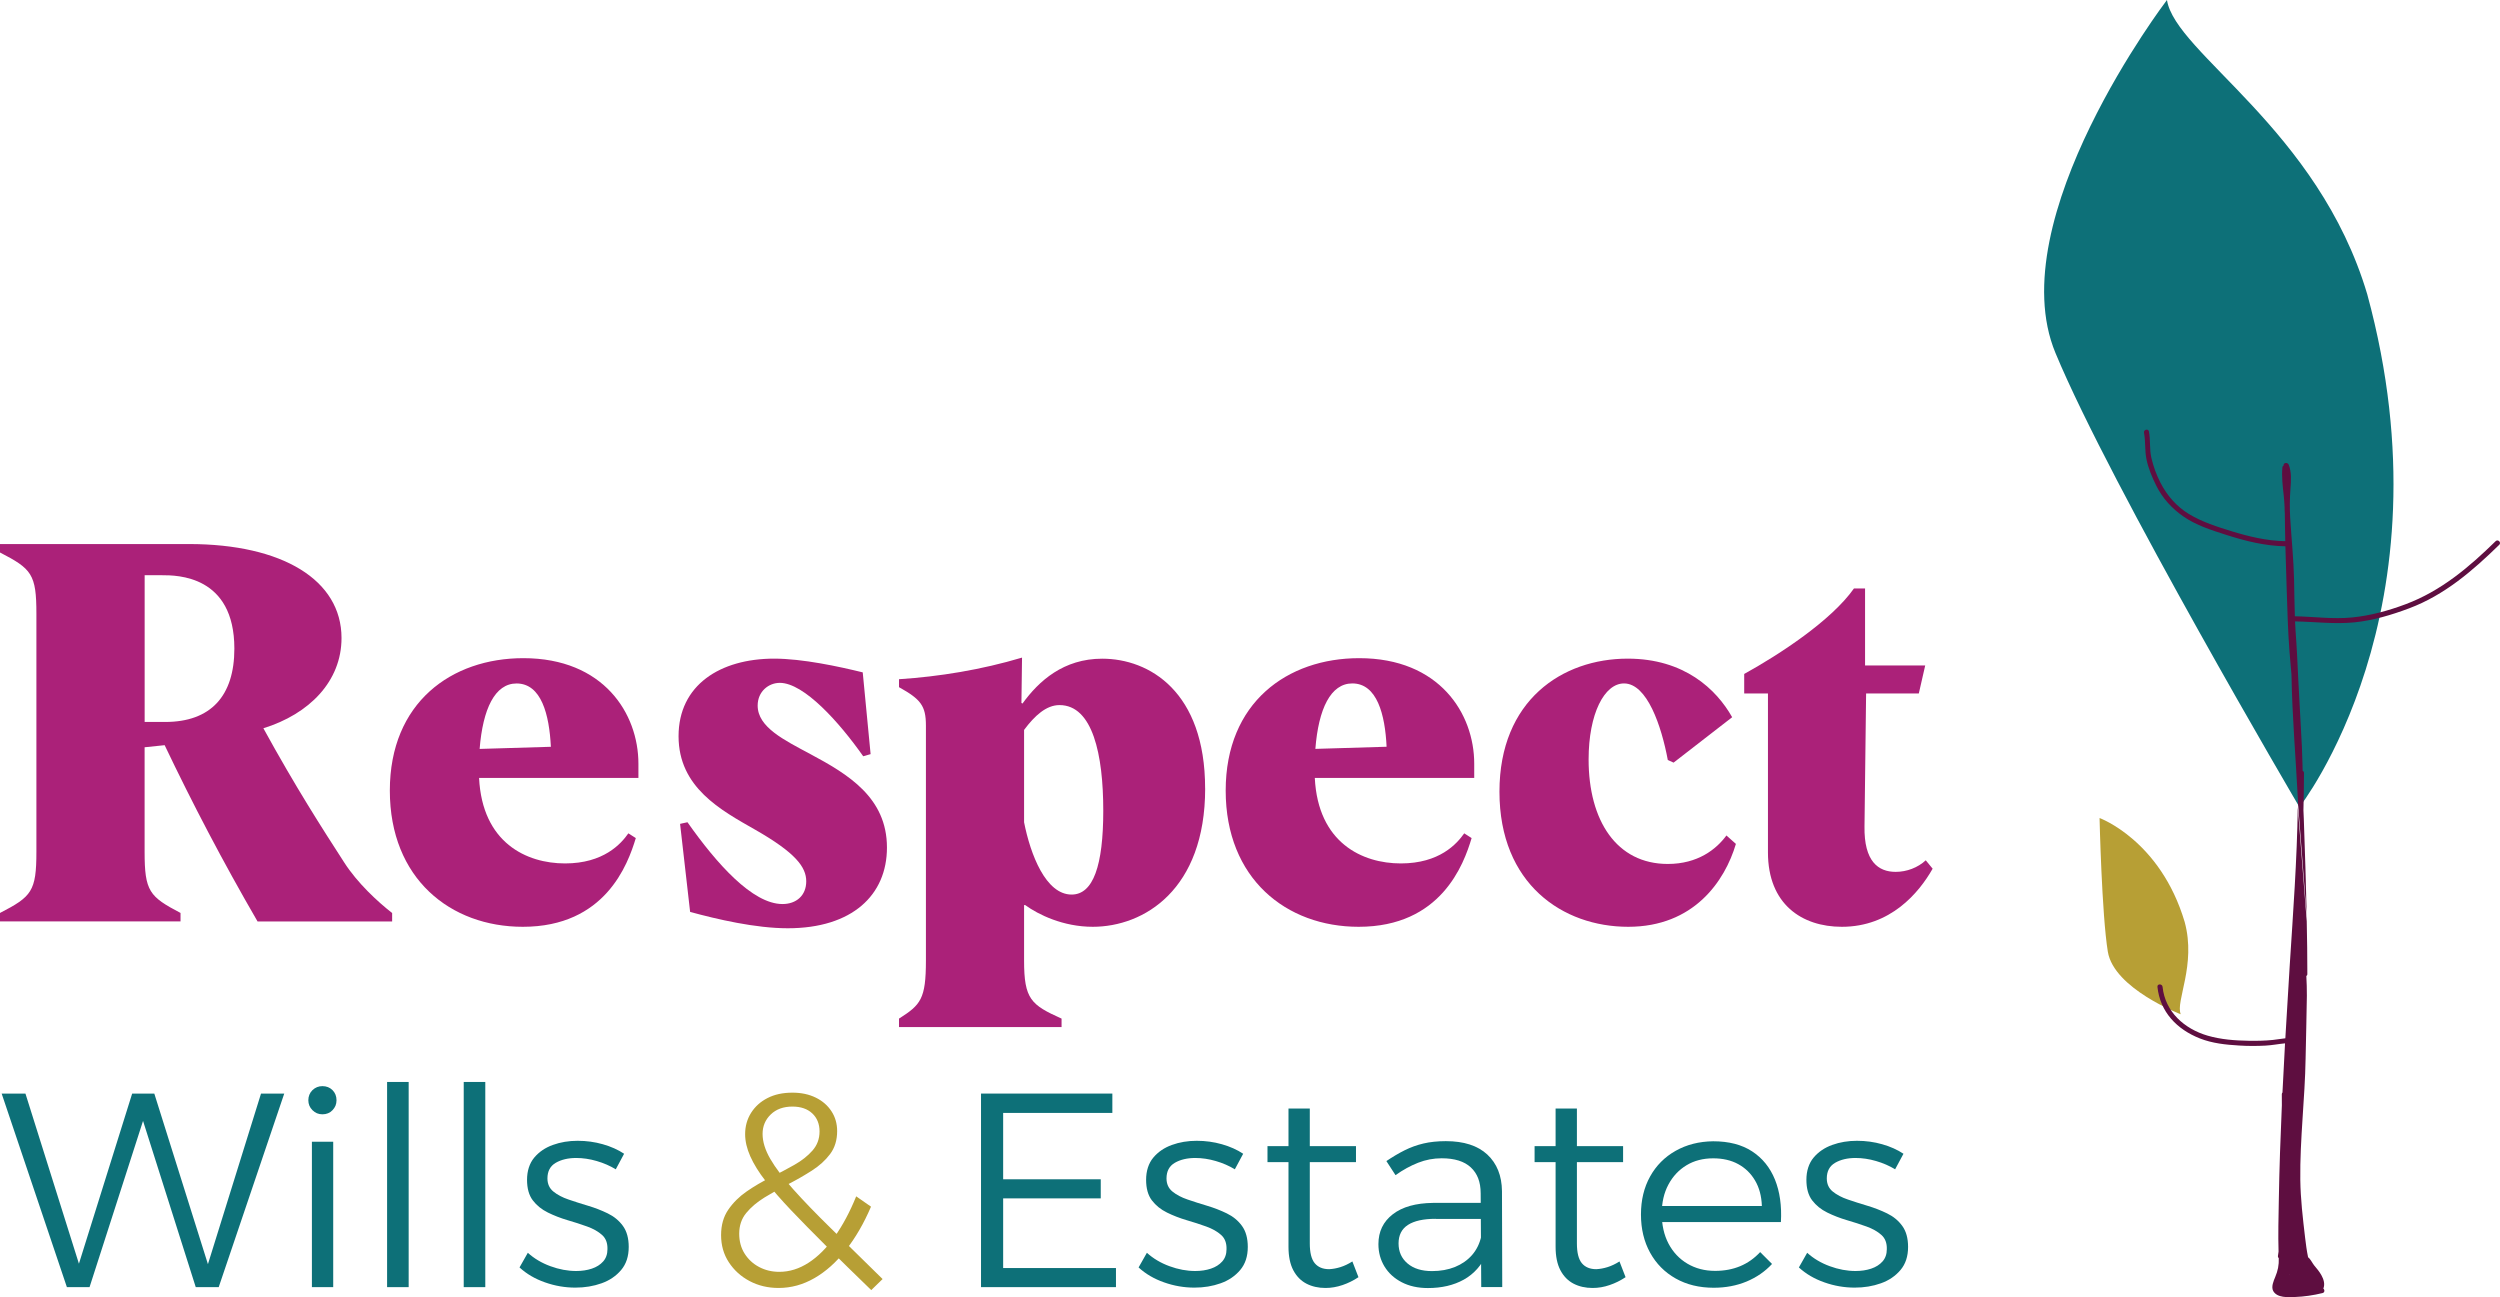
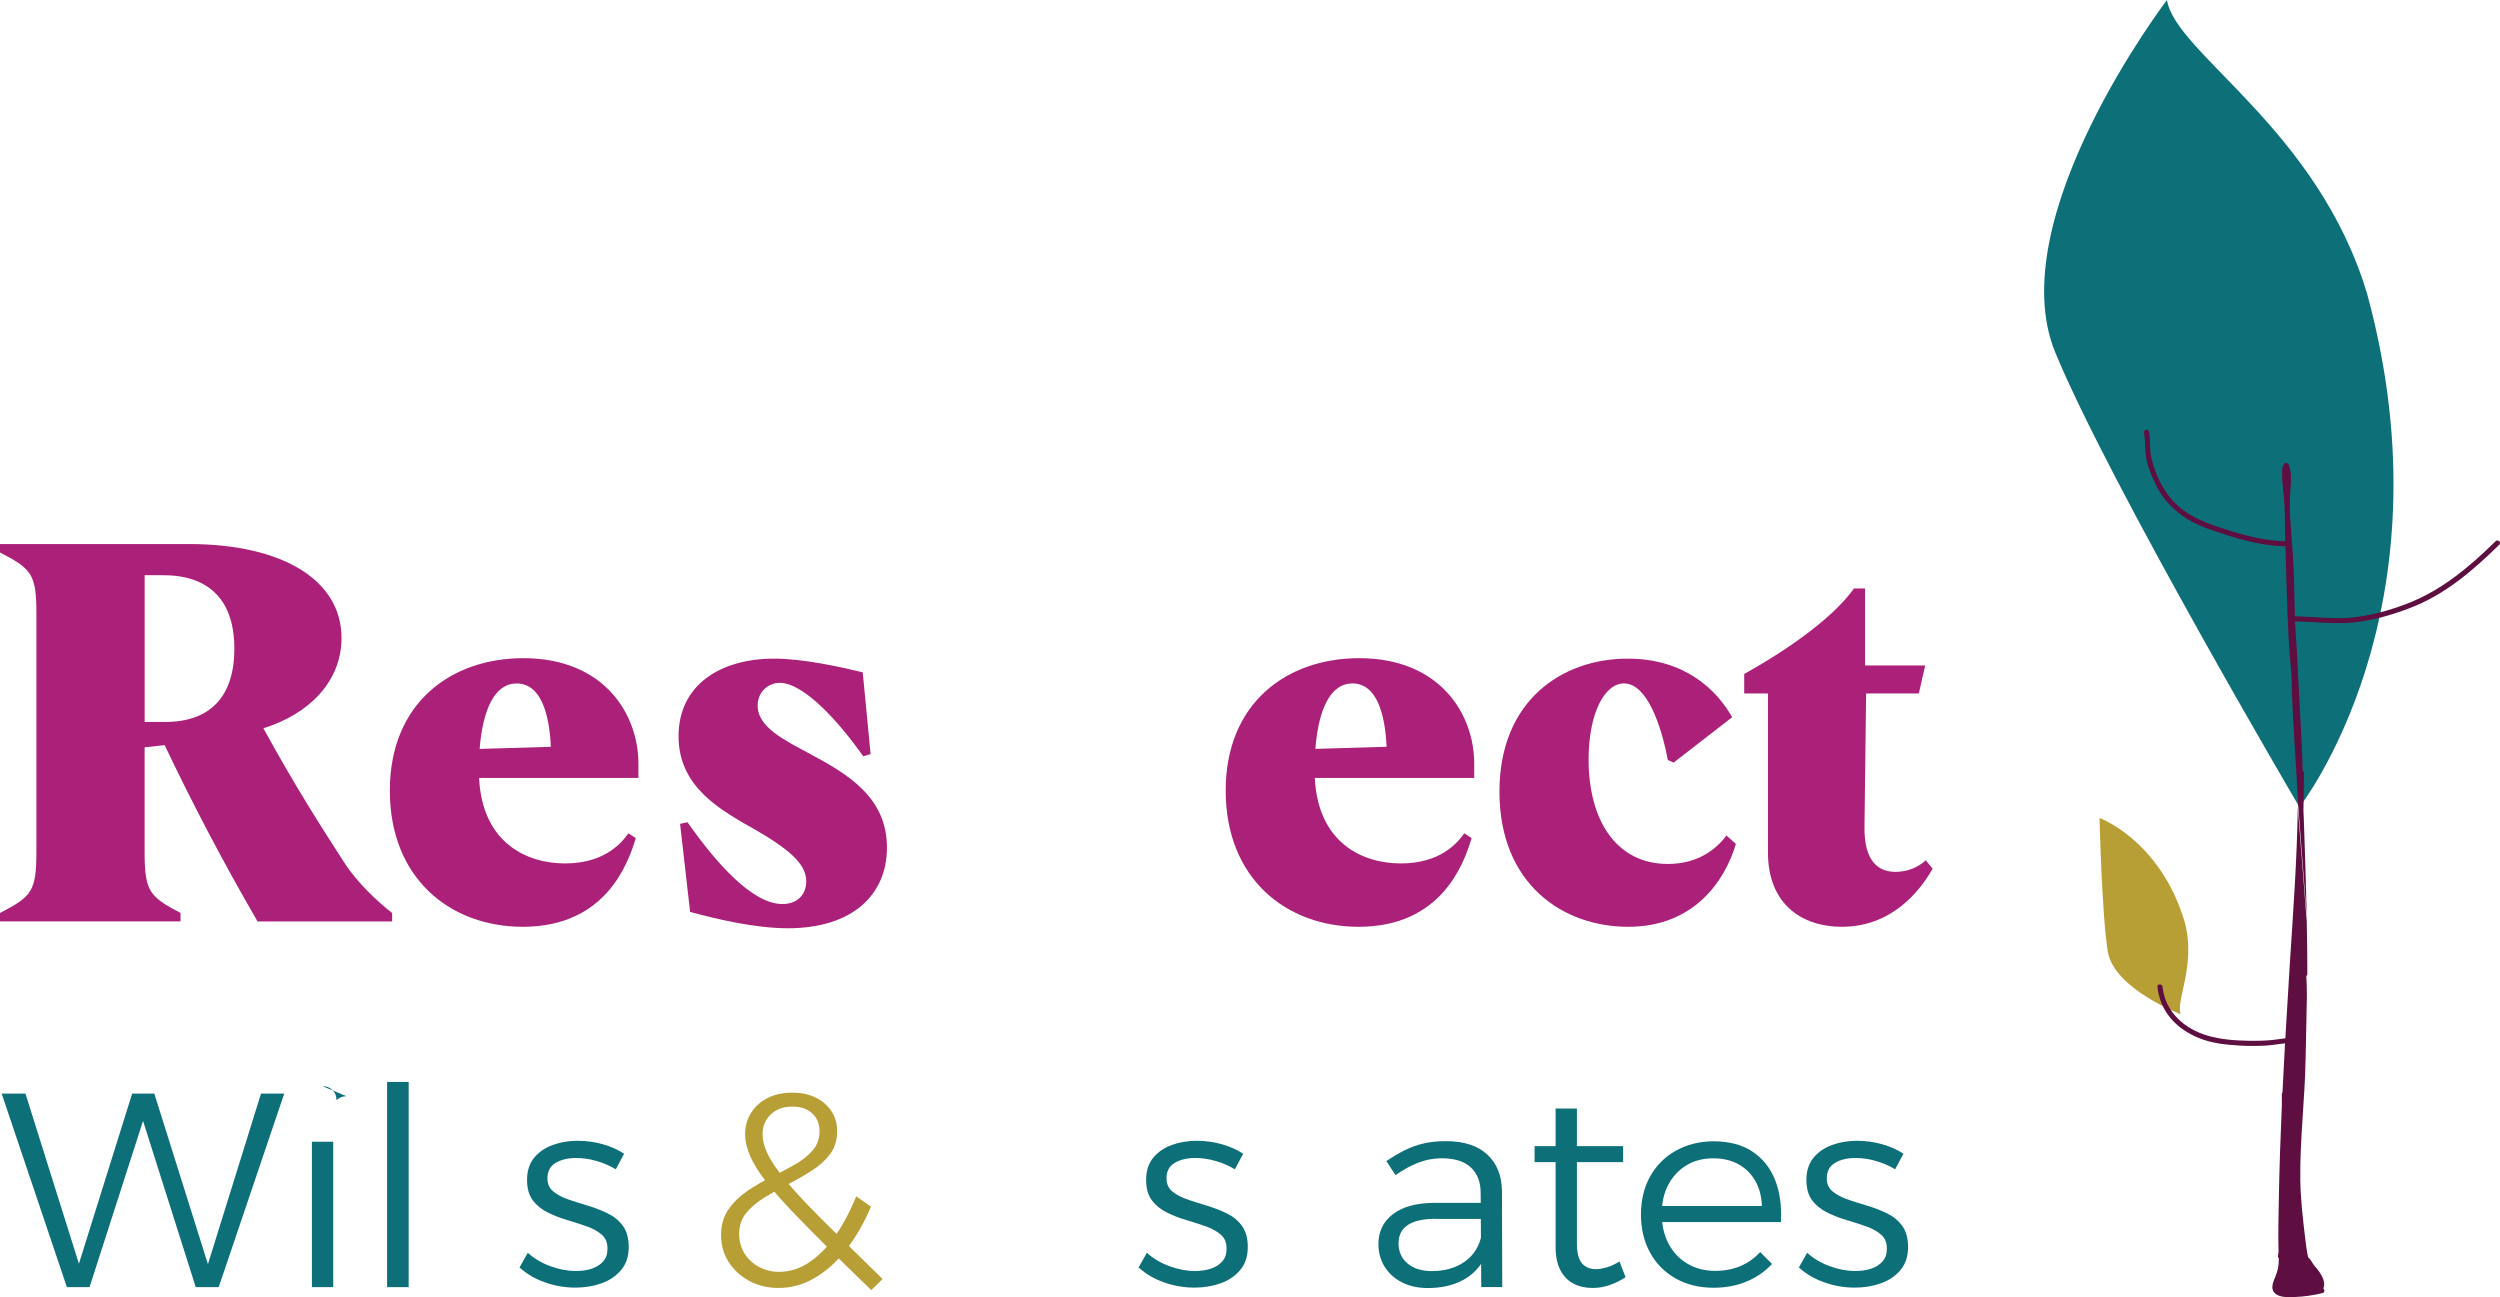
<svg xmlns="http://www.w3.org/2000/svg" id="Layer_1" data-name="Layer 1" viewBox="0 0 574.86 298.28">
  <defs>
    <style>      .cls-1 {        fill: #5e0e40;      }      .cls-2 {        fill: #0d7078;      }      .cls-3 {        fill: #b79f35;      }      .cls-4 {        fill: #ab2179;      }    </style>
  </defs>
  <g>
    <path class="cls-2" d="M498.28,0s-38.43,50.36-25.64,81.16c12.79,30.8,56.1,104.42,56.1,104.42,0,0,35.43-44.97,15.6-117.89-11.29-38.03-44.14-55.43-46.06-67.69Z" />
    <path class="cls-3" d="M501.44,233.22s-15.37-5.86-16.76-14.4-1.9-30.72-1.9-30.72c0,0,13.97,5.08,19.57,23.89,2.71,9.94-2.16,18.27-.9,21.24Z" />
    <path class="cls-1" d="M528.36,185.58c-.17,12.16-1.08,24.34-1.85,36.41-.35,5.59-.69,11.18-1.01,16.76-.96.1-1.92.28-2.88.38-1.84.19-3.69.22-5.54.19-3.18-.05-6.39-.29-9.46-1.18-5.34-1.56-9.76-5.48-10.35-11.22-.08-.75-1.25-.75-1.18,0,.6,5.78,4.48,9.77,9.73,11.85,2.88,1.14,5.96,1.46,9.03,1.64,2.03.13,4.07.13,6.11.02,1.49-.08,2.98-.38,4.47-.52-.21,3.77-.41,7.54-.59,11.31-.09.09-.15.21-.15.38,0,.86,0,1.71.01,2.57-.32,7.27-.58,14.54-.7,21.81-.07,3.93-.18,7.89-.06,11.82-.05.33-.1.65-.14.98-.03.23.05.41.19.54.05,1.59-.2,2.85-.82,4.33-.37.88-.98,2.27-.45,3.22.9,1.6,3.42,1.43,4.97,1.37,2.12-.08,4.3-.4,6.37-.91.53-.13.51-.76.18-1.03.4-.99.12-2.07-.47-3.12-.46-.81-1.09-1.54-1.68-2.26-.38-.47-.82-1.44-1.36-1.82-.31-1.49-.51-3.02-.69-4.54-.52-4.44-1.04-8.82-1.1-13.29-.11-9.33,1.07-18.61,1.22-27.93.08-4.79.24-9.58.29-14.37.01-1.52-.04-3.03-.12-4.54.13-.09.23-.24.23-.45,0-4.04-.05-8.09-.14-12.13M530.42,210.66c-.16-7.43-.42-14.85-.67-22.28-.02-.69-.06-1.37-.09-2.06,0-.16,0-.32.01-.47.07-2.7.11-5.4.12-8.1,0-.26-.14-.42-.31-.5-.01-.54-.03-1.09-.04-1.63-.06-2.61-.18-5.21-.34-7.81-.2-3.84-.43-7.68-.62-11.51-.18-3.65-.33-7.31-.61-10.95-.06-.82-.1-1.64-.14-2.46,4.55.08,9.09.67,13.63.22,4.34-.44,8.55-1.7,12.62-3.23,8.12-3.05,14.58-8.62,20.71-14.61.54-.53-.29-1.36-.83-.83-6.14,6.01-12.55,11.44-20.68,14.49-3.97,1.49-8.09,2.63-12.32,3.05-4.38.44-8.78-.19-13.17-.27-.1-2.79-.12-5.58-.18-8.38-.11-4.73-.6-9.45-.89-14.18-.14-2.29-.11-4.49.06-6.78.13-1.81.29-3.8-.41-5.52-.27-.65-1.29-.42-1.17.19-.15.09-.26.24-.28.45-.19,2.16.07,4.29.31,6.43.1.91.16,1.82.2,2.73,0,.26,0,.52.01.78,0,.22.03.44.04.66.02,1.02.03,2.04.04,3.07.01,1.09.03,2.19.06,3.28-4.19-.07-8.23-1.03-12.22-2.25-3.41-1.05-6.85-2.13-9.92-3.99-2.85-1.73-5.02-4.23-6.54-7.17-.94-1.81-1.63-3.74-2.1-5.72-.47-2.01-.18-4.08-.57-6.1-.14-.74-1.28-.43-1.13.31.39,2.02.15,4.07.57,6.1.43,2.09,1.28,4.1,2.22,6,1.44,2.92,3.64,5.33,6.31,7.17,2.95,2.03,6.42,3.12,9.8,4.2,4.42,1.42,8.94,2.55,13.61,2.63,0,0,0,0,0,0,.08,3.31.19,6.61.3,9.91.16,4.8.28,9.59.65,14.38.13,1.74.29,3.49.45,5.23.16,9.6.99,19.16,1.48,28.75,0,.17,0,.34,0,.51M526.43,293.14s-.04-.02-.06-.03c0,0,.02-.02.03-.03.01.02.02.04.04.06Z" />
  </g>
  <path class="cls-4" d="M90.17,209.94v1.94h-30.95c-8.02-13.84-14.93-27.06-21.36-40.53l-4.61.48v24.02c0,9.11,1.1,10.32,8.26,14.08v1.94H0v-1.94c7.28-3.76,8.37-4.97,8.37-14.08v-54.73c0-9.11-1.09-10.31-8.37-14.08v-1.94h43.45c21.48,0,35.08,8.26,35.08,21.61,0,9.95-7.41,17.48-17.97,20.75,7.53,13.71,13.48,22.94,18.57,30.83,3.03,4.74,7.76,9.1,11.04,11.65ZM33.25,166.01h4.74c10.44,0,15.9-5.94,15.9-16.86,0-16.88-13.23-16.88-16.62-16.88h-4.01v33.74Z" />
  <path class="cls-4" d="M146.82,178.88h-36.66c.73,14.93,10.92,19.66,19.77,19.66s12.87-4.49,14.56-6.92l1.71,1.09c-1.83,6.07-7.05,20.4-25.98,20.4-16.62,0-30.58-11.05-30.58-31.32s14.2-30.45,30.7-30.45c18.46,0,26.46,12.74,26.46,24.27v3.28h0ZM110.29,172.21l16.38-.49c-.36-7.4-2.19-14.56-7.89-14.56-4.97,0-7.76,5.83-8.49,15.05Z" />
  <path class="cls-4" d="M158.69,209.7l-2.31-20.26,1.7-.37c6.67,9.47,14.93,18.81,21.85,18.81,3.16,0,5.46-1.95,5.46-5.22s-2.42-6.55-11.77-11.89c-7.88-4.49-17.59-9.7-17.59-21.48s9.58-17.83,21.96-17.84c6.55,0,14.93,1.82,20.39,3.16l1.81,18.8-1.7.49c-5.46-7.77-13.6-16.88-19.18-16.88-2.55,0-5.09,1.96-5.09,5.22,0,4.98,6.05,7.9,12.14,11.17,8.6,4.61,17.59,9.95,17.59,21.48,0,10.93-8,18.56-22.81,18.56-7.41,0-16.26-2.07-22.45-3.76Z" />
-   <path class="cls-4" d="M277.12,181.3c0,23.3-14.08,31.81-25.85,31.81-6.8,0-12.51-2.8-15.53-4.99h-.26v12.75c0,8.87,1.58,10.19,8.62,13.35v1.94h-37.38v-1.94c4.98-3.16,6.19-4.48,6.19-13.35v-54.01c0-4.61-1.21-6.07-6.19-8.85v-1.83c9.23-.6,18.94-2.17,28.29-4.97l-.14,10.43.25.13c3.77-5.22,9.46-10.31,18.32-10.31,10.8,0,23.67,7.53,23.67,29.85ZM253.69,186.4c0-12.86-2.42-24.27-10.07-24.27-3.03,0-5.7,2.43-8.14,5.71v21.23c1.46,7.4,4.98,16.63,10.93,16.63,4.98,0,7.28-6.68,7.28-19.3Z" />
  <path class="cls-4" d="M338.98,178.88h-36.65c.74,14.93,10.92,19.66,19.79,19.66s12.87-4.49,14.57-6.92l1.7,1.09c-1.81,6.07-7.04,20.4-25.98,20.4-16.62,0-30.57-11.05-30.57-31.32s14.19-30.45,30.7-30.45c18.45,0,26.45,12.74,26.45,24.27,0,0,0,3.28,0,3.28ZM302.45,172.2l16.39-.49c-.35-7.4-2.19-14.56-7.88-14.56-4.98,0-7.78,5.83-8.5,15.05Z" />
  <path class="cls-4" d="M344.79,182.04c0-21,14.44-30.59,29.49-30.59,12.99,0,20.39,7.03,24.02,13.47l-13.47,10.44-1.33-.6c-1.45-7.78-4.74-17.61-10.07-17.61-4.5,0-8.14,6.92-8.14,17.48,0,14.08,6.43,24.03,18.21,24.03,6.91,0,11.17-3.39,13.48-6.55l2.18,1.94c-2.56,8.62-9.71,19.06-24.76,19.06s-29.61-9.83-29.61-31.07Z" />
  <path class="cls-4" d="M406.53,195.99v-36.53h-5.46v-4.49c8.13-4.49,20.02-12.26,25.24-19.66h2.55v17.71h13.83l-1.47,6.44h-12.12l-.37,30.59c-.12,8.01,3.15,10.43,7.17,10.43,2.55,0,5.09-.97,6.92-2.66l1.58,1.93c-3.17,5.59-9.71,13.36-20.87,13.36-9.23,0-17-5.22-17-17.11Z" />
  <g>
    <path class="cls-2" d="M.38,251.46h5.47l12.97,41.26h-1.34l12.91-41.26h5.09l12.97,41.26h-1.27l12.84-41.26h5.34l-15.07,44.51h-5.28l-12.78-40.31h1.33l-12.97,40.31h-5.21L.38,251.46Z" />
-     <path class="cls-2" d="M74.14,249.75c.93,0,1.71.31,2.32.92.61.62.92,1.39.92,2.32s-.31,1.65-.92,2.29-1.39.95-2.32.95-1.65-.32-2.29-.95-.95-1.4-.95-2.29.32-1.71.95-2.32c.64-.61,1.4-.92,2.29-.92ZM71.72,262.53h4.9v33.44h-4.9v-33.44Z" />
+     <path class="cls-2" d="M74.14,249.75c.93,0,1.71.31,2.32.92.61.62.92,1.39.92,2.32c.64-.61,1.4-.92,2.29-.92ZM71.72,262.53h4.9v33.44h-4.9v-33.44Z" />
    <path class="cls-2" d="M89.01,248.79h4.96v47.18h-4.96v-47.18Z" />
-     <path class="cls-2" d="M106.63,248.79h4.96v47.18h-4.96v-47.18Z" />
    <path class="cls-2" d="M141.6,268.88c-1.31-.8-2.78-1.44-4.39-1.91-1.61-.47-3.18-.7-4.71-.7-1.87,0-3.43.37-4.71,1.11-1.27.74-1.91,1.94-1.91,3.59,0,1.27.46,2.28,1.37,3.02.91.74,2.08,1.36,3.5,1.84,1.42.49,2.91.96,4.48,1.43,1.57.47,3.07,1.05,4.51,1.75,1.44.7,2.61,1.66,3.5,2.89s1.33,2.84,1.33,4.83c0,2.16-.58,3.93-1.75,5.31-1.17,1.38-2.67,2.4-4.51,3.05-1.84.66-3.85.99-6.01.99-2.38,0-4.71-.4-6.99-1.21-2.29-.8-4.24-1.95-5.85-3.43l1.91-3.37c1.44,1.31,3.17,2.34,5.18,3.08,2.01.74,3.99,1.11,5.94,1.11,1.31,0,2.51-.18,3.59-.54,1.08-.36,1.95-.91,2.61-1.65.66-.74.99-1.69.99-2.83.04-1.4-.37-2.49-1.24-3.27-.87-.78-2.01-1.43-3.43-1.94-1.42-.51-2.92-1-4.51-1.46-1.59-.47-3.09-1.05-4.51-1.75-1.42-.7-2.58-1.63-3.47-2.8-.89-1.17-1.33-2.74-1.33-4.74s.55-3.77,1.65-5.09c1.1-1.31,2.53-2.29,4.29-2.92,1.76-.64,3.66-.95,5.69-.95s3.92.26,5.79.79,3.5,1.26,4.9,2.19l-1.91,3.56Z" />
    <path class="cls-3" d="M200.28,277.47c-1.65,3.86-3.58,7.18-5.79,9.98-2.2,2.8-4.61,4.95-7.22,6.45-2.61,1.5-5.35,2.26-8.23,2.26-2.46,0-4.68-.53-6.68-1.59s-3.58-2.5-4.77-4.32c-1.19-1.82-1.78-3.9-1.78-6.23s.55-4.24,1.65-5.85c1.1-1.61,2.51-3.01,4.23-4.2,1.72-1.19,3.54-2.26,5.47-3.21,1.93-.95,3.75-1.92,5.47-2.89,1.72-.97,3.12-2.08,4.2-3.31s1.62-2.69,1.62-4.39-.56-3.12-1.68-4.16c-1.12-1.04-2.64-1.56-4.55-1.56-2.08,0-3.74.6-4.99,1.81-1.25,1.21-1.88,2.7-1.88,4.48s.59,3.7,1.78,5.75,2.95,4.39,5.28,6.99c2.33,2.61,5.21,5.59,8.65,8.96,3.43,3.37,7.4,7.26,11.89,11.67l-2.61,2.54c-3.86-3.73-7.31-7.11-10.36-10.14-3.05-3.03-5.74-5.78-8.08-8.23-2.33-2.46-4.28-4.69-5.85-6.71-1.57-2.01-2.74-3.91-3.53-5.69-.79-1.78-1.18-3.48-1.18-5.09,0-1.82.46-3.45,1.37-4.9.91-1.44,2.17-2.58,3.78-3.4,1.61-.83,3.52-1.24,5.72-1.24,2.03,0,3.82.38,5.37,1.14,1.55.76,2.75,1.81,3.62,3.15.87,1.33,1.3,2.85,1.3,4.55,0,2.08-.54,3.84-1.62,5.28-1.08,1.44-2.48,2.71-4.2,3.81-1.72,1.1-3.53,2.14-5.44,3.12-1.91.98-3.72,1.99-5.44,3.05-1.72,1.06-3.12,2.25-4.2,3.56-1.08,1.31-1.62,2.9-1.62,4.77,0,1.74.41,3.26,1.24,4.58.83,1.31,1.94,2.34,3.34,3.08,1.4.74,2.95,1.11,4.64,1.11,2.33,0,4.58-.7,6.74-2.1,2.16-1.4,4.16-3.4,6.01-6.01,1.84-2.61,3.49-5.69,4.93-9.25l3.37,2.35Z" />
-     <path class="cls-2" d="M225.58,251.46h30.2v4.45h-25.11v15.26h22.44v4.39h-22.44v16.02h25.94v4.39h-31.03v-44.51Z" />
    <path class="cls-2" d="M283.95,268.88c-1.31-.8-2.78-1.44-4.39-1.91-1.61-.47-3.18-.7-4.71-.7-1.87,0-3.43.37-4.71,1.11-1.27.74-1.91,1.94-1.91,3.59,0,1.27.46,2.28,1.37,3.02.91.74,2.08,1.36,3.5,1.84,1.42.49,2.91.96,4.48,1.43,1.57.47,3.07,1.05,4.51,1.75,1.44.7,2.61,1.66,3.5,2.89s1.33,2.84,1.33,4.83c0,2.16-.58,3.93-1.75,5.31-1.17,1.38-2.67,2.4-4.51,3.05-1.84.66-3.85.99-6.01.99-2.38,0-4.71-.4-6.99-1.21-2.29-.8-4.24-1.95-5.85-3.43l1.91-3.37c1.44,1.31,3.17,2.34,5.18,3.08,2.01.74,3.99,1.11,5.94,1.11,1.31,0,2.51-.18,3.59-.54,1.08-.36,1.95-.91,2.61-1.65.66-.74.99-1.69.99-2.83.04-1.4-.37-2.49-1.24-3.27-.87-.78-2.01-1.43-3.43-1.94-1.42-.51-2.92-1-4.51-1.46-1.59-.47-3.09-1.05-4.51-1.75-1.42-.7-2.58-1.63-3.47-2.8-.89-1.17-1.33-2.74-1.33-4.74s.55-3.77,1.65-5.09c1.1-1.31,2.53-2.29,4.29-2.92,1.76-.64,3.66-.95,5.69-.95s3.92.26,5.79.79,3.5,1.26,4.9,2.19l-1.91,3.56Z" />
-     <path class="cls-2" d="M291.45,263.54h20.35v3.69h-20.35v-3.69ZM301.18,285.92c0,2.12.38,3.64,1.14,4.55.76.91,1.86,1.37,3.31,1.37.85-.04,1.72-.2,2.61-.48.89-.28,1.8-.71,2.73-1.3l1.4,3.62c-1.14.76-2.36,1.37-3.66,1.81s-2.6.67-3.91.67c-1.65,0-3.12-.33-4.39-.99-1.27-.66-2.28-1.68-3.02-3.08-.74-1.4-1.11-3.2-1.11-5.4v-31.79h4.9v31.03Z" />
    <path class="cls-2" d="M330.11,280.26c-2.8,0-4.92.47-6.36,1.4-1.44.93-2.16,2.35-2.16,4.26s.69,3.44,2.07,4.61c1.38,1.17,3.25,1.75,5.63,1.75,1.95,0,3.71-.32,5.28-.95,1.57-.64,2.87-1.55,3.91-2.73,1.04-1.19,1.75-2.63,2.13-4.32l1.27,4.01c-1.19,2.67-2.95,4.65-5.28,5.95s-5.09,1.94-8.26,1.94c-2.29,0-4.29-.44-6.01-1.33s-3.04-2.1-3.97-3.62c-.93-1.53-1.4-3.24-1.4-5.15,0-2.88,1.1-5.17,3.31-6.87,2.2-1.7,5.28-2.56,9.22-2.61h11.89v3.69h-11.25ZM340.47,274.35c0-2.54-.75-4.51-2.26-5.91-1.5-1.4-3.74-2.1-6.71-2.1-1.87,0-3.67.34-5.4,1.02-1.74.68-3.48,1.63-5.21,2.86l-2.1-3.24c1.44-.97,2.84-1.8,4.2-2.48,1.36-.68,2.8-1.2,4.32-1.56,1.53-.36,3.24-.54,5.15-.54,4.15,0,7.33,1.03,9.54,3.08,2.2,2.06,3.33,4.86,3.37,8.42l.06,22.06h-4.83l-.13-21.62Z" />
    <path class="cls-2" d="M352.87,263.54h20.35v3.69h-20.35v-3.69ZM362.6,285.92c0,2.12.38,3.64,1.14,4.55.76.91,1.87,1.37,3.31,1.37.85-.04,1.72-.2,2.61-.48.89-.28,1.8-.71,2.73-1.3l1.4,3.62c-1.14.76-2.36,1.37-3.66,1.81-1.29.45-2.6.67-3.91.67-1.65,0-3.12-.33-4.39-.99-1.27-.66-2.28-1.68-3.02-3.08-.74-1.4-1.11-3.2-1.11-5.4v-31.79h4.9v31.03Z" />
    <path class="cls-2" d="M405.13,277.28c-.08-2.25-.6-4.19-1.56-5.82-.95-1.63-2.25-2.89-3.88-3.78-1.63-.89-3.55-1.33-5.75-1.33-2.33,0-4.38.53-6.13,1.59-1.76,1.06-3.15,2.54-4.17,4.45-1.02,1.91-1.53,4.13-1.53,6.68s.52,4.93,1.56,6.9c1.04,1.97,2.49,3.51,4.35,4.61,1.87,1.1,3.98,1.65,6.36,1.65,4.24,0,7.69-1.44,10.36-4.32l2.73,2.73c-1.61,1.74-3.56,3.08-5.85,4.04-2.29.95-4.81,1.43-7.57,1.43-3.31,0-6.22-.71-8.74-2.13-2.52-1.42-4.48-3.4-5.88-5.94-1.4-2.54-2.1-5.47-2.1-8.77s.7-6.22,2.1-8.74c1.4-2.52,3.36-4.49,5.88-5.91,2.52-1.42,5.39-2.15,8.62-2.19,3.6,0,6.59.77,8.96,2.32,2.37,1.55,4.12,3.71,5.25,6.49,1.12,2.78,1.58,6.03,1.37,9.76h-28.29v-3.69h23.91Z" />
    <path class="cls-2" d="M435.78,268.88c-1.31-.8-2.78-1.44-4.39-1.91-1.61-.47-3.18-.7-4.71-.7-1.87,0-3.43.37-4.71,1.11-1.27.74-1.91,1.94-1.91,3.59,0,1.27.46,2.28,1.37,3.02.91.74,2.08,1.36,3.5,1.84,1.42.49,2.91.96,4.48,1.43,1.57.47,3.07,1.05,4.51,1.75,1.44.7,2.61,1.66,3.5,2.89s1.33,2.84,1.33,4.83c0,2.16-.58,3.93-1.75,5.31-1.17,1.38-2.67,2.4-4.51,3.05-1.84.66-3.85.99-6.01.99-2.38,0-4.71-.4-6.99-1.21-2.29-.8-4.24-1.95-5.85-3.43l1.91-3.37c1.44,1.31,3.17,2.34,5.18,3.08,2.01.74,3.99,1.11,5.94,1.11,1.31,0,2.51-.18,3.59-.54,1.08-.36,1.95-.91,2.61-1.65.66-.74.99-1.69.99-2.83.04-1.4-.37-2.49-1.24-3.27-.87-.78-2.01-1.43-3.43-1.94-1.42-.51-2.92-1-4.51-1.46-1.59-.47-3.09-1.05-4.51-1.75-1.42-.7-2.58-1.63-3.47-2.8-.89-1.17-1.33-2.74-1.33-4.74s.55-3.77,1.65-5.09c1.1-1.31,2.53-2.29,4.29-2.92,1.76-.64,3.66-.95,5.69-.95s3.92.26,5.79.79,3.5,1.26,4.9,2.19l-1.91,3.56Z" />
  </g>
</svg>